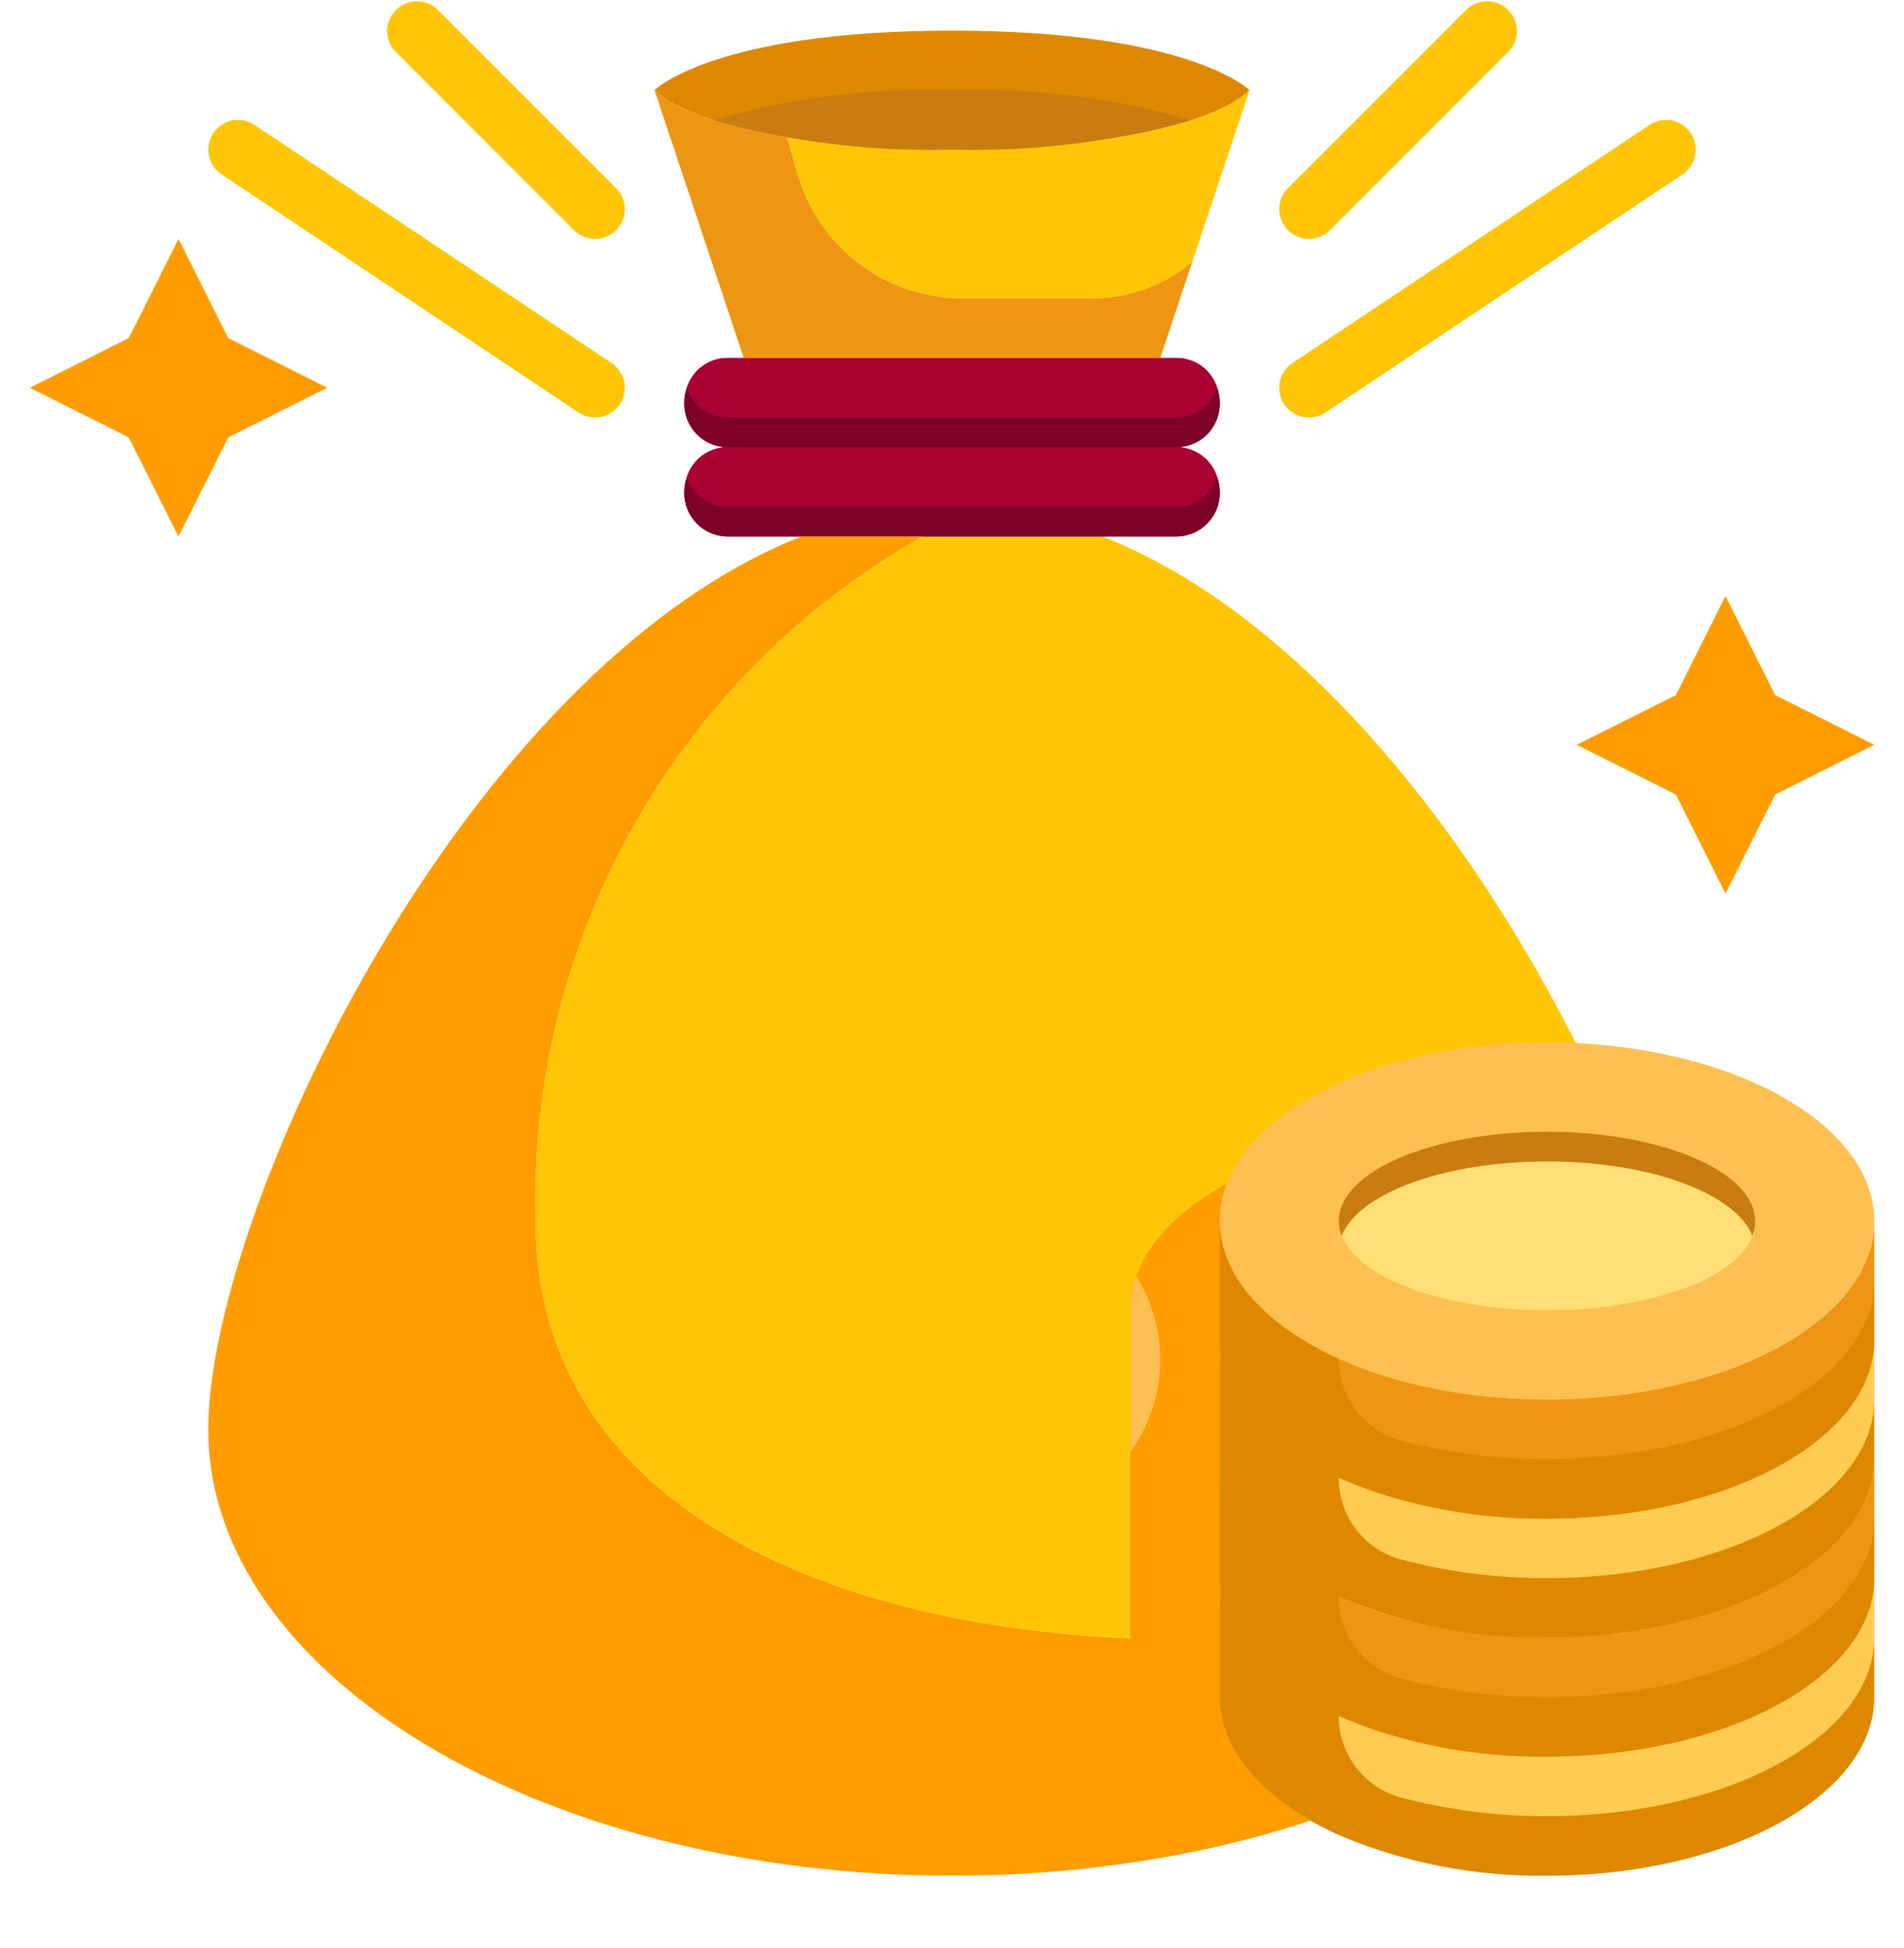
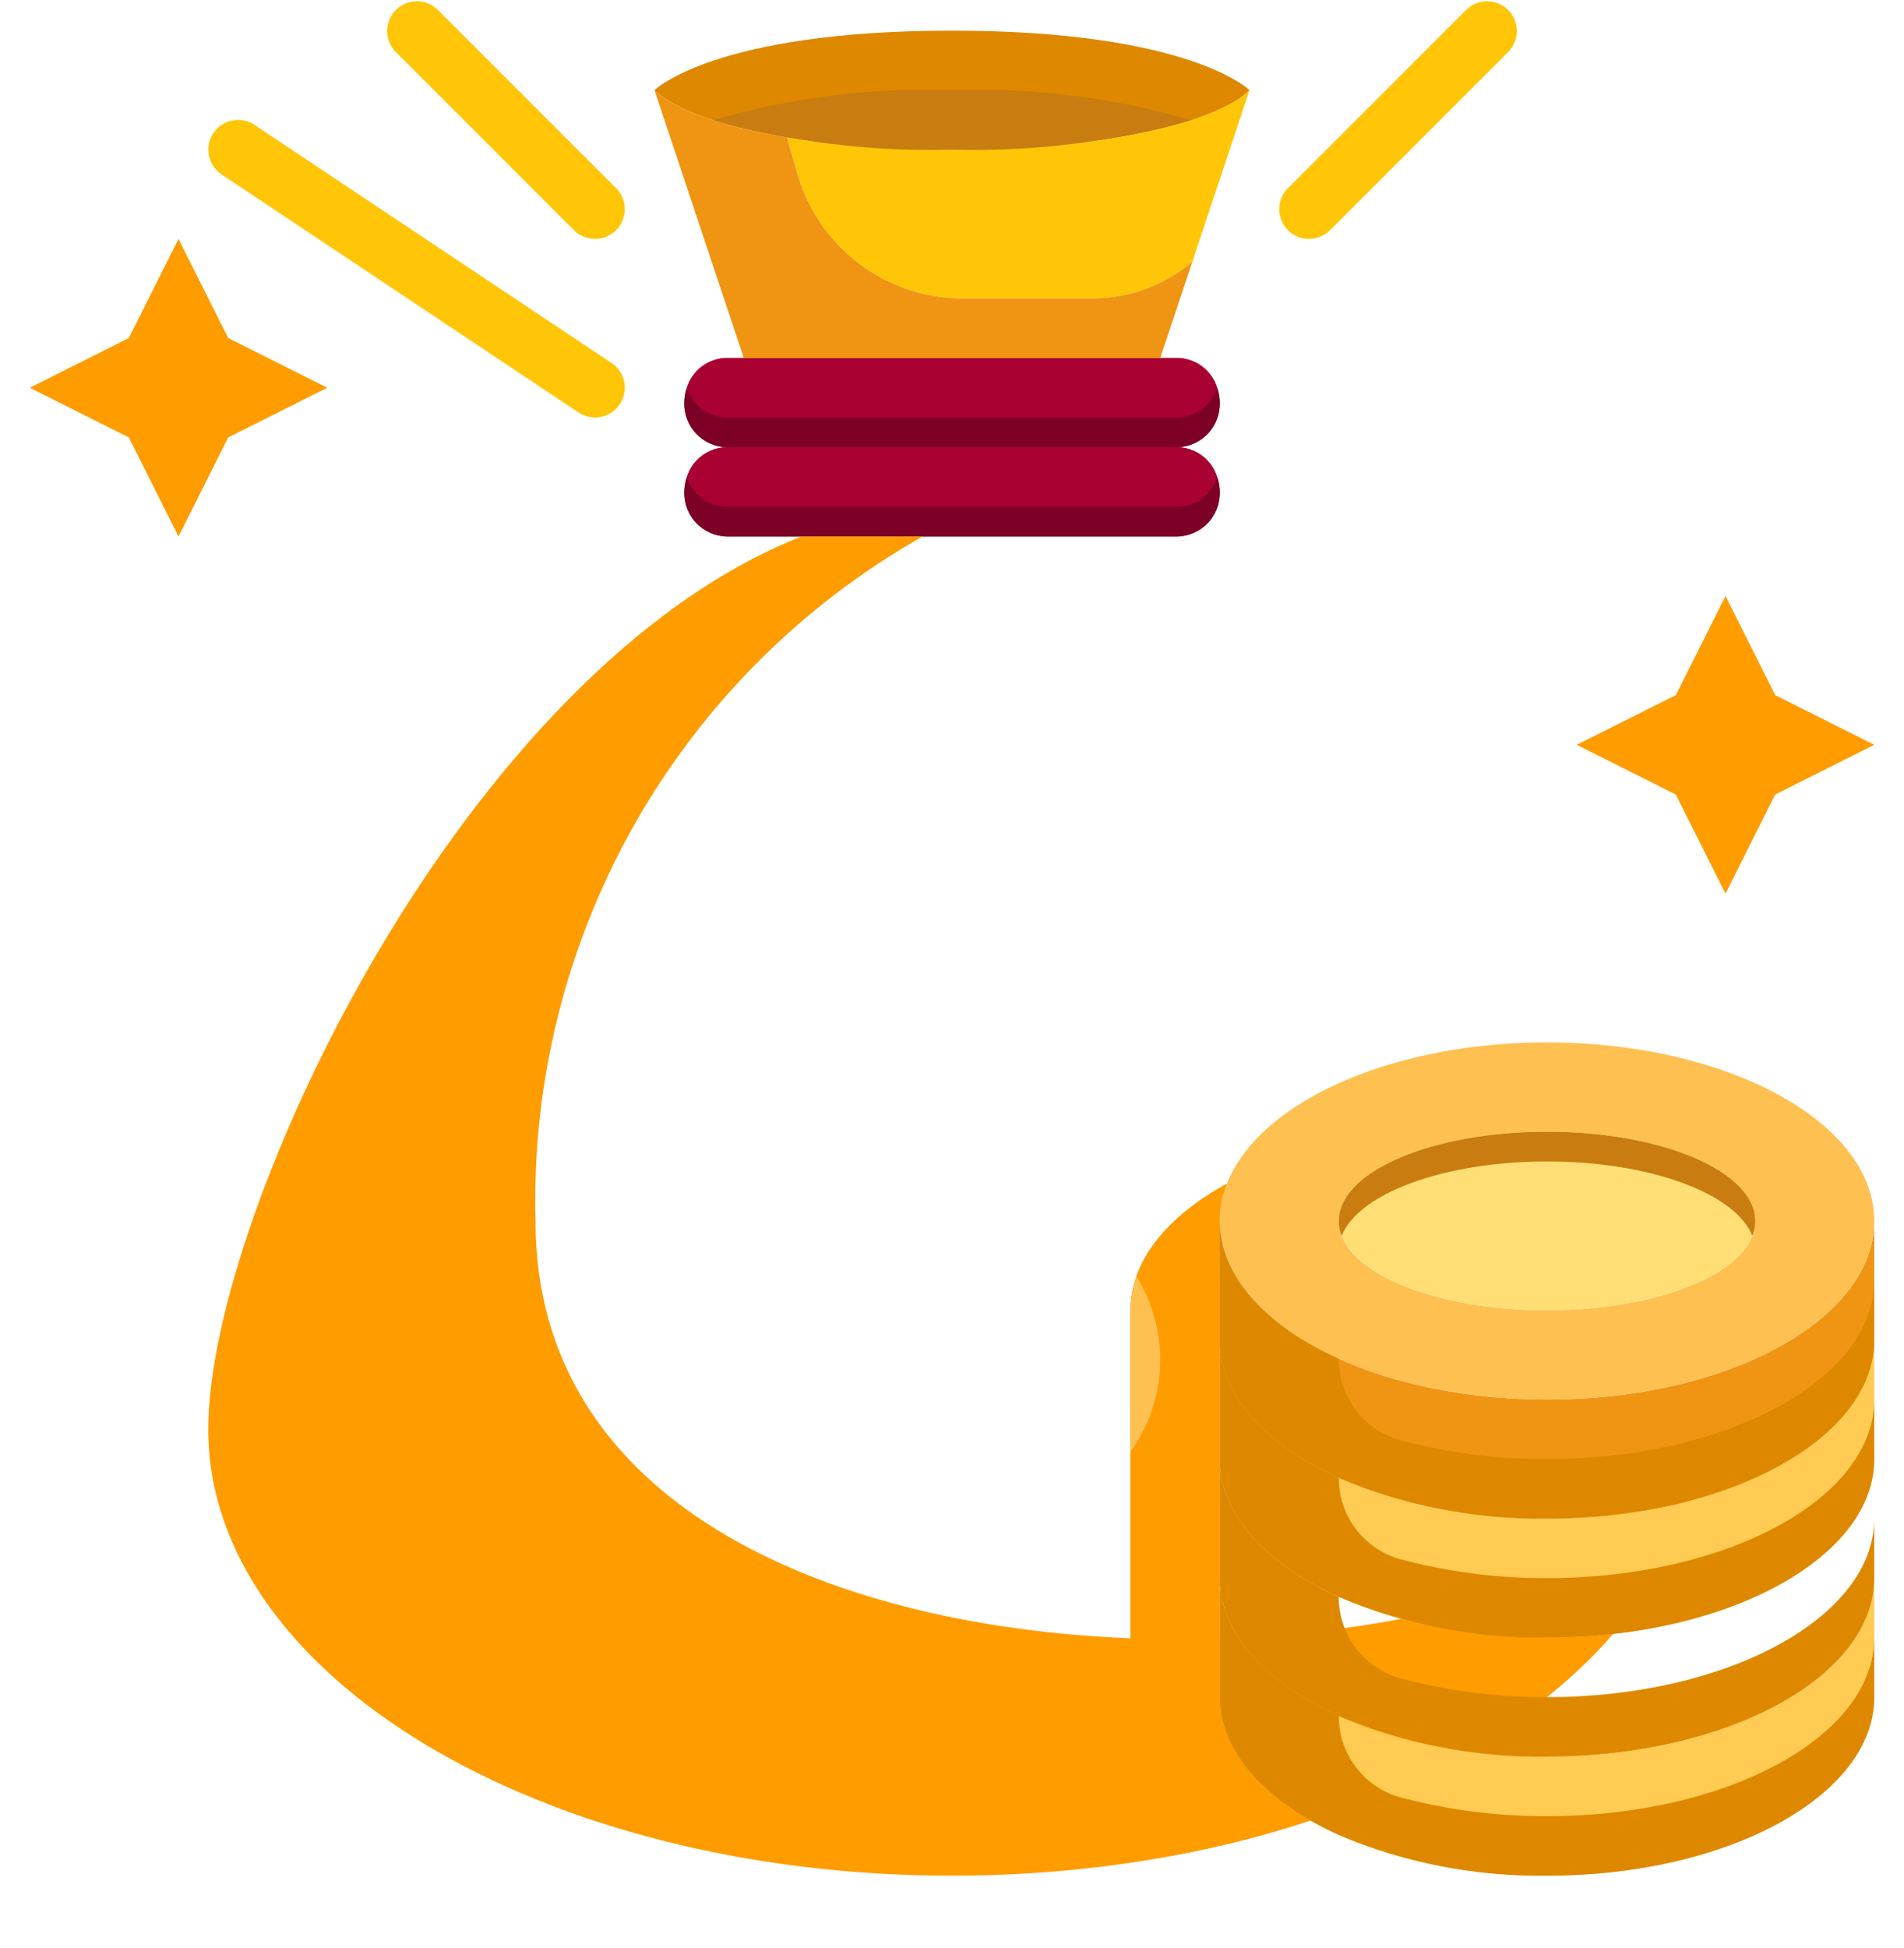
<svg xmlns="http://www.w3.org/2000/svg" width="44" height="45" viewBox="0 0 44 45" fill="none">
  <g clip-path="url(#clip0_872_7931)">
    <path d="M16.788 11.707H27.211C27.416 11.703 27.616 11.635 27.78 11.511C27.944 11.388 28.066 11.216 28.127 11.02C28.066 10.824 27.944 10.652 27.78 10.529C27.616 10.405 27.416 10.337 27.211 10.332H16.788C16.583 10.337 16.384 10.405 16.22 10.529C16.055 10.652 15.934 10.824 15.872 11.02C15.934 11.216 16.055 11.388 16.22 11.511C16.384 11.635 16.583 11.703 16.788 11.707Z" fill="#A80132" />
    <path d="M16.788 9.645H27.211C27.416 9.641 27.616 9.572 27.78 9.449C27.944 9.326 28.066 9.154 28.127 8.958C28.066 8.761 27.944 8.589 27.78 8.466C27.616 8.343 27.416 8.274 27.211 8.27H16.788C16.583 8.274 16.384 8.343 16.22 8.466C16.055 8.589 15.934 8.761 15.872 8.958C15.934 9.154 16.055 9.326 16.22 9.449C16.384 9.572 16.583 9.641 16.788 9.645Z" fill="#A80132" />
    <path d="M15.357 2.268C15.409 2.303 15.463 2.337 15.523 2.373C15.548 2.387 15.574 2.401 15.6 2.415C15.669 2.451 15.738 2.484 15.814 2.522C15.837 2.533 15.86 2.544 15.883 2.554C16.436 2.785 17.012 2.958 17.601 3.07L17.626 3.075C17.805 3.111 17.991 3.143 18.186 3.178C19.448 3.374 20.723 3.467 22 3.458C25.795 3.458 28.188 2.77 28.875 2.083C28.875 2.083 27.5 0.708 22 0.708C16.5 0.708 15.125 2.083 15.125 2.083C15.179 2.135 15.236 2.183 15.297 2.227C15.315 2.241 15.337 2.254 15.357 2.268Z" fill="#DE8800" />
    <path d="M15.881 2.554C15.857 2.543 15.834 2.532 15.812 2.521C15.837 2.532 15.859 2.543 15.881 2.554Z" fill="#FFC608" />
    <path d="M18.188 3.178L18.425 4.008C18.662 4.839 19.164 5.571 19.854 6.092C20.545 6.613 21.386 6.895 22.251 6.895H25.252C26.094 6.892 26.909 6.592 27.553 6.049L28.875 2.083C28.188 2.77 25.795 3.458 22 3.458C20.724 3.467 19.449 3.374 18.188 3.178Z" fill="#FFC608" />
-     <path d="M25.479 12.395H21.318C18.533 13.972 16.23 16.276 14.654 19.061C13.079 21.847 12.291 25.009 12.375 28.207C12.375 41.27 39.188 39.208 39.188 33.02C39.188 28.043 33.303 15.475 25.479 12.395Z" fill="#FFC608" />
    <path d="M15.523 2.373C15.463 2.338 15.409 2.304 15.357 2.268C15.409 2.303 15.463 2.338 15.523 2.373Z" fill="#F09413" />
    <path d="M18.187 3.177C17.992 3.146 17.806 3.109 17.627 3.074C17.806 3.113 17.992 3.146 18.187 3.177Z" fill="#F09413" />
-     <path d="M15.812 2.522C15.736 2.487 15.665 2.453 15.599 2.415C15.666 2.451 15.738 2.487 15.812 2.522Z" fill="#F09413" />
    <path d="M43.312 17.207L41.023 18.356L39.875 20.645L38.727 18.356L36.438 17.207L38.727 16.059L39.875 13.77L41.023 16.059L43.312 17.207Z" fill="#FF9C00" />
    <path d="M7.562 8.958L5.273 10.106L4.125 12.395L2.977 10.106L0.688 8.958L2.977 7.809L4.125 5.52L5.273 7.809L7.562 8.958Z" fill="#FF9C00" />
    <path d="M28.352 27.348C28.243 27.621 28.187 27.913 28.188 28.207V37.853C27.507 37.874 26.819 37.874 26.125 37.839V30.27C26.125 29.129 26.977 28.098 28.352 27.348Z" fill="#F09413" />
    <path d="M28.128 11.02C28.067 10.824 27.945 10.652 27.781 10.529C27.616 10.405 27.417 10.337 27.212 10.332C27.478 10.325 27.73 10.212 27.913 10.019C28.096 9.825 28.195 9.567 28.188 9.301C28.187 9.184 28.167 9.068 28.128 8.958C28.067 8.761 27.945 8.589 27.781 8.466C27.616 8.343 27.417 8.274 27.212 8.27H16.789C16.584 8.274 16.384 8.343 16.22 8.466C16.056 8.589 15.934 8.761 15.873 8.958C15.834 9.068 15.814 9.184 15.813 9.301C15.806 9.567 15.905 9.825 16.088 10.019C16.271 10.212 16.523 10.325 16.789 10.332C16.584 10.337 16.384 10.405 16.22 10.529C16.056 10.652 15.934 10.824 15.873 11.02C15.834 11.131 15.814 11.247 15.813 11.364C15.806 11.63 15.905 11.888 16.088 12.081C16.271 12.274 16.523 12.387 16.789 12.395H27.212C27.478 12.387 27.73 12.274 27.913 12.081C28.096 11.888 28.195 11.63 28.188 11.364C28.187 11.247 28.167 11.131 28.128 11.02Z" fill="#A80132" />
    <path d="M27.523 2.778C25.731 2.254 23.866 2.019 22 2.082C20.134 2.019 18.27 2.254 16.477 2.778C18.274 3.279 20.136 3.508 22 3.457C23.865 3.508 25.726 3.279 27.523 2.778Z" fill="#C97C10" />
    <path d="M26.235 10.332H27.212C27.478 10.325 27.73 10.212 27.913 10.019C28.096 9.825 28.195 9.567 28.188 9.301C28.187 9.184 28.167 9.068 28.128 8.958C28.067 9.154 27.945 9.326 27.781 9.449C27.616 9.572 27.417 9.641 27.212 9.645H16.789C16.584 9.641 16.384 9.572 16.22 9.449C16.056 9.326 15.934 9.154 15.873 8.958C15.834 9.068 15.814 9.184 15.813 9.301C15.806 9.567 15.905 9.825 16.088 10.019C16.271 10.212 16.523 10.325 16.789 10.332H26.235Z" fill="#7D0126" />
    <path d="M25.479 12.395H27.212C27.478 12.387 27.73 12.274 27.913 12.081C28.096 11.888 28.195 11.63 28.188 11.364C28.187 11.247 28.167 11.131 28.128 11.02C28.067 11.216 27.945 11.388 27.781 11.511C27.616 11.635 27.417 11.703 27.212 11.707H16.789C16.584 11.703 16.384 11.635 16.22 11.511C16.056 11.388 15.934 11.216 15.873 11.02C15.834 11.131 15.814 11.247 15.813 11.364C15.806 11.63 15.905 11.888 16.088 12.081C16.271 12.274 16.523 12.387 16.789 12.395H25.479Z" fill="#7D0126" />
    <path d="M26.235 8.27H26.812L27.553 6.049C26.909 6.592 26.094 6.892 25.251 6.895H22.25C21.385 6.895 20.544 6.613 19.854 6.092C19.164 5.571 18.662 4.839 18.425 4.008L18.187 3.176C17.992 3.144 17.806 3.107 17.627 3.073L17.6 3.07C17.011 2.958 16.435 2.785 15.881 2.554C15.857 2.544 15.835 2.533 15.812 2.522C15.736 2.487 15.665 2.453 15.599 2.415C15.573 2.401 15.546 2.387 15.522 2.373C15.462 2.338 15.408 2.304 15.356 2.268C15.336 2.254 15.314 2.241 15.296 2.227C15.235 2.183 15.178 2.135 15.125 2.083L17.188 8.27H26.235Z" fill="#F09413" />
    <path d="M12.375 28.207C12.291 25.009 13.079 21.847 14.654 19.061C16.23 16.276 18.533 13.972 21.318 12.395H18.521C10.697 15.475 4.812 28.043 4.812 33.02C4.812 38.712 12.506 43.333 22 43.333C31.494 43.333 39.188 38.712 39.188 33.02C39.188 39.208 12.375 41.27 12.375 28.207Z" fill="#FF9C00" />
    <path d="M30.25 5.52C30.114 5.52 29.981 5.48 29.868 5.404C29.755 5.328 29.667 5.221 29.615 5.095C29.563 4.97 29.549 4.832 29.576 4.698C29.602 4.565 29.668 4.442 29.764 4.346L33.889 0.221C34.019 0.096 34.192 0.027 34.372 0.028C34.553 0.03 34.725 0.102 34.852 0.23C34.98 0.357 35.052 0.53 35.054 0.71C35.055 0.89 34.986 1.064 34.861 1.193L30.736 5.318C30.607 5.447 30.432 5.52 30.25 5.52Z" fill="#FFC608" />
-     <path d="M30.25 9.645C30.102 9.645 29.959 9.598 29.84 9.51C29.721 9.422 29.634 9.299 29.591 9.157C29.548 9.016 29.552 8.865 29.602 8.726C29.652 8.587 29.745 8.467 29.868 8.386L38.118 2.886C38.193 2.836 38.277 2.801 38.366 2.783C38.454 2.766 38.545 2.766 38.634 2.783C38.722 2.801 38.807 2.836 38.882 2.886C38.957 2.936 39.021 3.001 39.071 3.076C39.121 3.151 39.156 3.235 39.174 3.324C39.191 3.413 39.191 3.504 39.173 3.592C39.156 3.681 39.121 3.765 39.071 3.84C39.02 3.915 38.956 3.979 38.881 4.03L30.631 9.53C30.518 9.605 30.385 9.645 30.25 9.645Z" fill="#FFC608" />
    <path d="M13.75 5.52C13.568 5.52 13.393 5.447 13.264 5.318L9.139 1.193C9.014 1.064 8.945 0.89 8.946 0.71C8.948 0.53 9.02 0.357 9.148 0.23C9.275 0.102 9.448 0.03 9.628 0.028C9.808 0.027 9.982 0.096 10.111 0.221L14.236 4.346C14.332 4.442 14.398 4.565 14.425 4.698C14.451 4.832 14.437 4.97 14.385 5.095C14.333 5.221 14.245 5.328 14.132 5.404C14.019 5.48 13.886 5.52 13.75 5.52Z" fill="#FFC608" />
    <path d="M13.75 9.645C13.615 9.645 13.482 9.605 13.37 9.53L5.12 4.03C4.968 3.928 4.863 3.771 4.827 3.592C4.809 3.504 4.809 3.413 4.827 3.324C4.844 3.235 4.879 3.151 4.929 3.076C4.979 3.001 5.044 2.936 5.119 2.886C5.194 2.836 5.278 2.801 5.366 2.783C5.545 2.748 5.731 2.784 5.883 2.886L14.133 8.386C14.255 8.467 14.349 8.587 14.398 8.726C14.448 8.865 14.452 9.016 14.409 9.157C14.366 9.299 14.279 9.422 14.16 9.51C14.042 9.598 13.898 9.645 13.75 9.645Z" fill="#FFC608" />
    <path d="M28.188 39.208V28.207C28.187 27.913 28.243 27.621 28.352 27.348C26.977 28.098 26.125 29.129 26.125 30.27V41.27C26.139 41.879 26.362 42.464 26.758 42.927C27.954 42.729 29.134 42.437 30.284 42.054C28.985 41.318 28.188 40.314 28.188 39.208Z" fill="#FF9C00" />
    <path d="M26.262 29.489C26.172 29.739 26.126 30.003 26.125 30.27V33.541C26.547 32.955 26.785 32.257 26.809 31.536C26.834 30.814 26.643 30.102 26.262 29.489Z" fill="#FFC052" />
    <path d="M43.312 36.458V39.208C43.312 41.483 39.93 43.333 35.75 43.333C31.57 43.333 28.188 41.483 28.188 39.208V36.458C28.188 38.733 31.57 40.583 35.75 40.583C39.93 40.583 43.312 38.733 43.312 36.458Z" fill="#FFCB52" />
    <path d="M43.312 30.957V33.708C43.312 35.983 39.93 37.833 35.75 37.833C31.57 37.833 28.188 35.983 28.188 33.708V30.957C28.188 33.233 31.57 35.083 35.75 35.083C39.93 35.083 43.312 33.233 43.312 30.957Z" fill="#FFCB52" />
-     <path d="M43.312 33.708V36.458C43.312 38.733 39.93 40.583 35.75 40.583C31.57 40.583 28.188 38.733 28.188 36.458V33.708C28.188 35.983 31.57 37.833 35.75 37.833C39.93 37.833 43.312 35.983 43.312 33.708Z" fill="#F09413" />
    <path d="M43.312 28.207V30.957C43.312 33.233 39.93 35.083 35.75 35.083C31.57 35.083 28.188 33.233 28.188 30.957V28.207C28.188 30.483 31.57 32.333 35.75 32.333C39.93 32.333 43.312 30.483 43.312 28.207Z" fill="#F09413" />
    <path d="M43.312 28.207C43.312 30.483 39.93 32.333 35.75 32.333C31.57 32.333 28.188 30.483 28.188 28.207C28.188 25.932 31.57 24.082 35.75 24.082C39.93 24.082 43.312 25.932 43.312 28.207ZM40.562 28.207C40.562 27.066 38.411 26.145 35.75 26.145C33.089 26.145 30.938 27.066 30.938 28.207C30.938 29.349 33.089 30.27 35.75 30.27C38.411 30.27 40.562 29.349 40.562 28.207Z" fill="#FFC052" />
    <path d="M35.75 30.27C38.408 30.27 40.562 29.347 40.562 28.207C40.562 27.068 38.408 26.145 35.75 26.145C33.092 26.145 30.938 27.068 30.938 28.207C30.938 29.347 33.092 30.27 35.75 30.27Z" fill="#FFDF75" />
    <path d="M40.562 28.207C40.564 28.326 40.54 28.443 40.494 28.551C40.116 27.575 38.136 26.832 35.75 26.832C33.364 26.832 31.384 27.575 31.006 28.551C30.96 28.443 30.936 28.326 30.938 28.207C30.938 27.066 33.089 26.145 35.75 26.145C38.411 26.145 40.562 27.066 40.562 28.207Z" fill="#C97C10" />
    <path d="M43.312 29.582V30.957C43.312 33.233 39.93 35.083 35.75 35.083C34.098 35.107 32.459 34.786 30.938 34.141C29.26 33.384 28.188 32.236 28.188 30.957V28.207C28.188 29.486 29.26 30.634 30.938 31.391C30.935 31.816 31.073 32.23 31.329 32.57C31.584 32.909 31.945 33.156 32.354 33.271C33.462 33.566 34.604 33.713 35.75 33.708C39.93 33.708 43.312 31.858 43.312 29.582Z" fill="#DE8800" />
    <path d="M43.312 32.333V33.708C43.312 35.983 39.93 37.833 35.75 37.833C34.098 37.857 32.459 37.536 30.938 36.891C29.26 36.134 28.188 34.986 28.188 33.708V30.957C28.188 32.236 29.26 33.384 30.938 34.141C30.935 34.566 31.073 34.98 31.329 35.32C31.584 35.659 31.945 35.906 32.354 36.021C33.462 36.316 34.604 36.463 35.75 36.458C39.93 36.458 43.312 34.608 43.312 32.333Z" fill="#DE8800" />
    <path d="M43.312 35.083V36.458C43.312 38.733 39.93 40.583 35.75 40.583C34.098 40.607 32.459 40.286 30.938 39.641C29.26 38.884 28.188 37.736 28.188 36.458V33.708C28.188 34.986 29.26 36.134 30.938 36.891C30.935 37.316 31.073 37.73 31.329 38.07C31.584 38.409 31.945 38.656 32.354 38.771C33.462 39.066 34.604 39.213 35.75 39.208C39.93 39.208 43.312 37.358 43.312 35.083Z" fill="#DE8800" />
    <path d="M43.312 37.833V39.208C43.312 41.483 39.93 43.333 35.75 43.333C34.098 43.357 32.459 43.036 30.938 42.391C29.26 41.634 28.188 40.486 28.188 39.208V36.458C28.188 37.736 29.26 38.884 30.938 39.641C30.935 40.066 31.073 40.48 31.329 40.82C31.584 41.159 31.945 41.406 32.354 41.521C33.462 41.816 34.604 41.963 35.75 41.958C39.93 41.958 43.312 40.108 43.312 37.833Z" fill="#DE8800" />
  </g>
  <defs>
    <clipPath id="clip0_872_7931">
      <rect width="44" height="44" fill="white" transform="translate(0 0.02)" />
    </clipPath>
  </defs>
</svg>